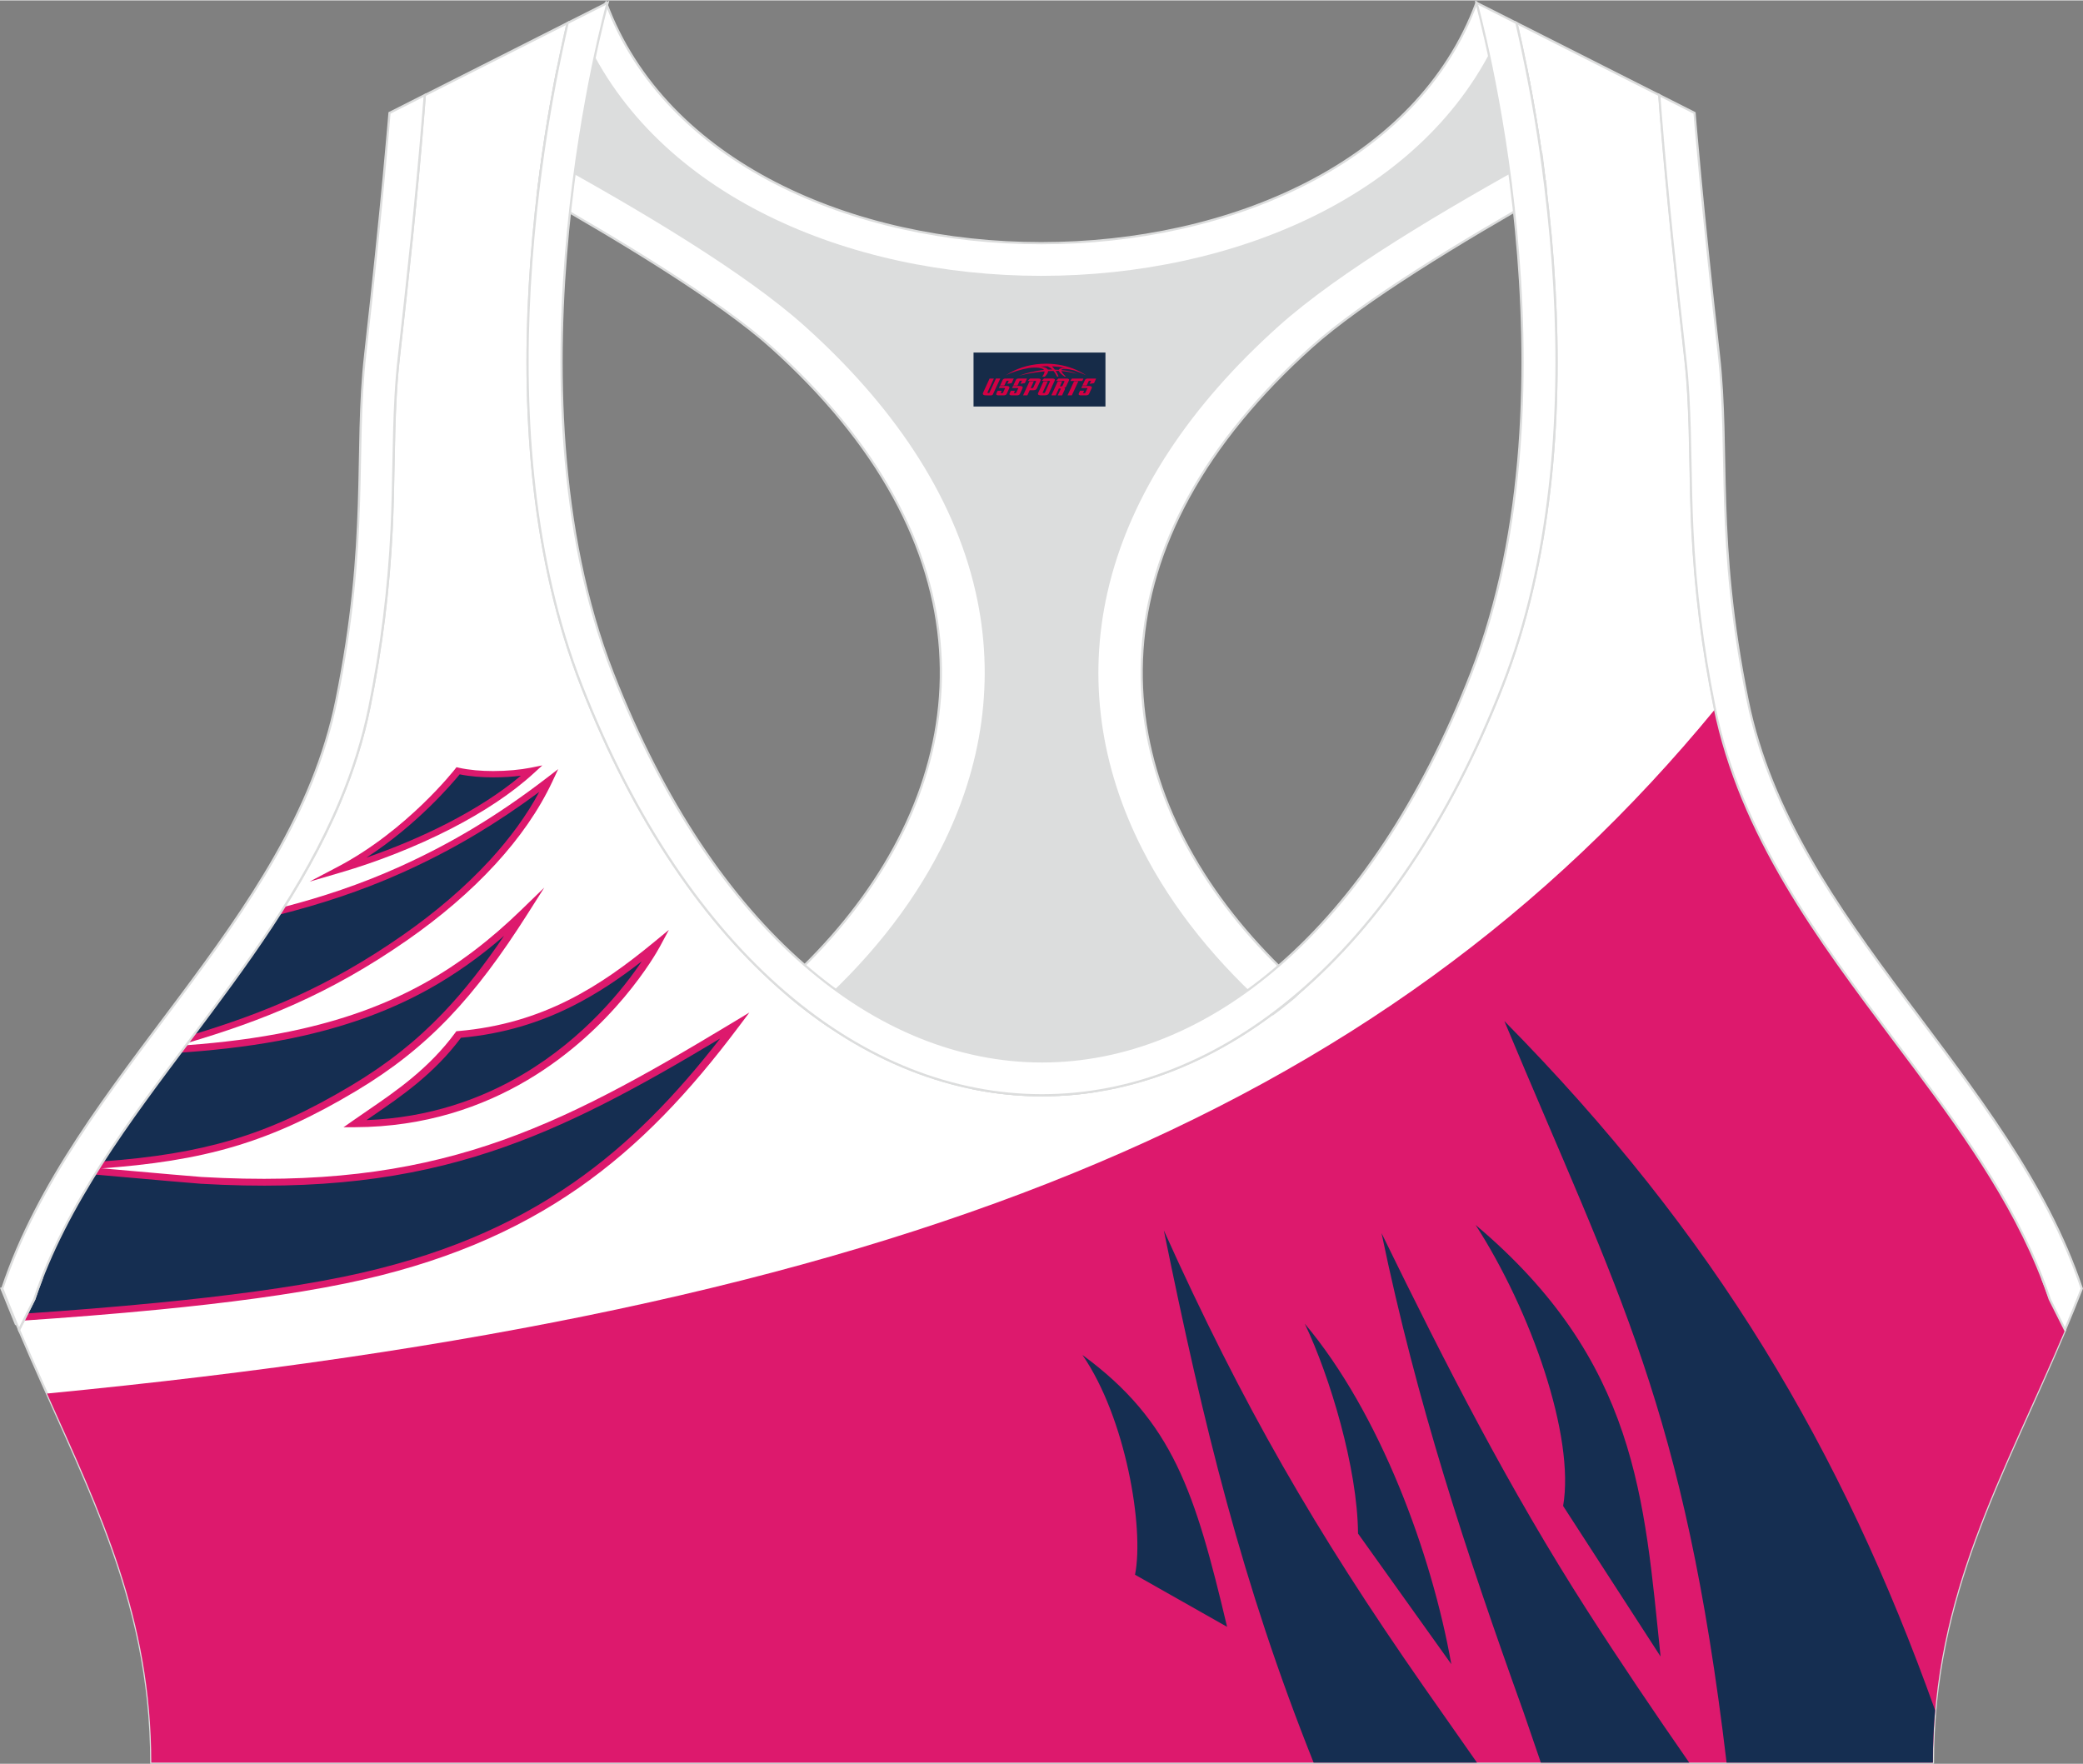
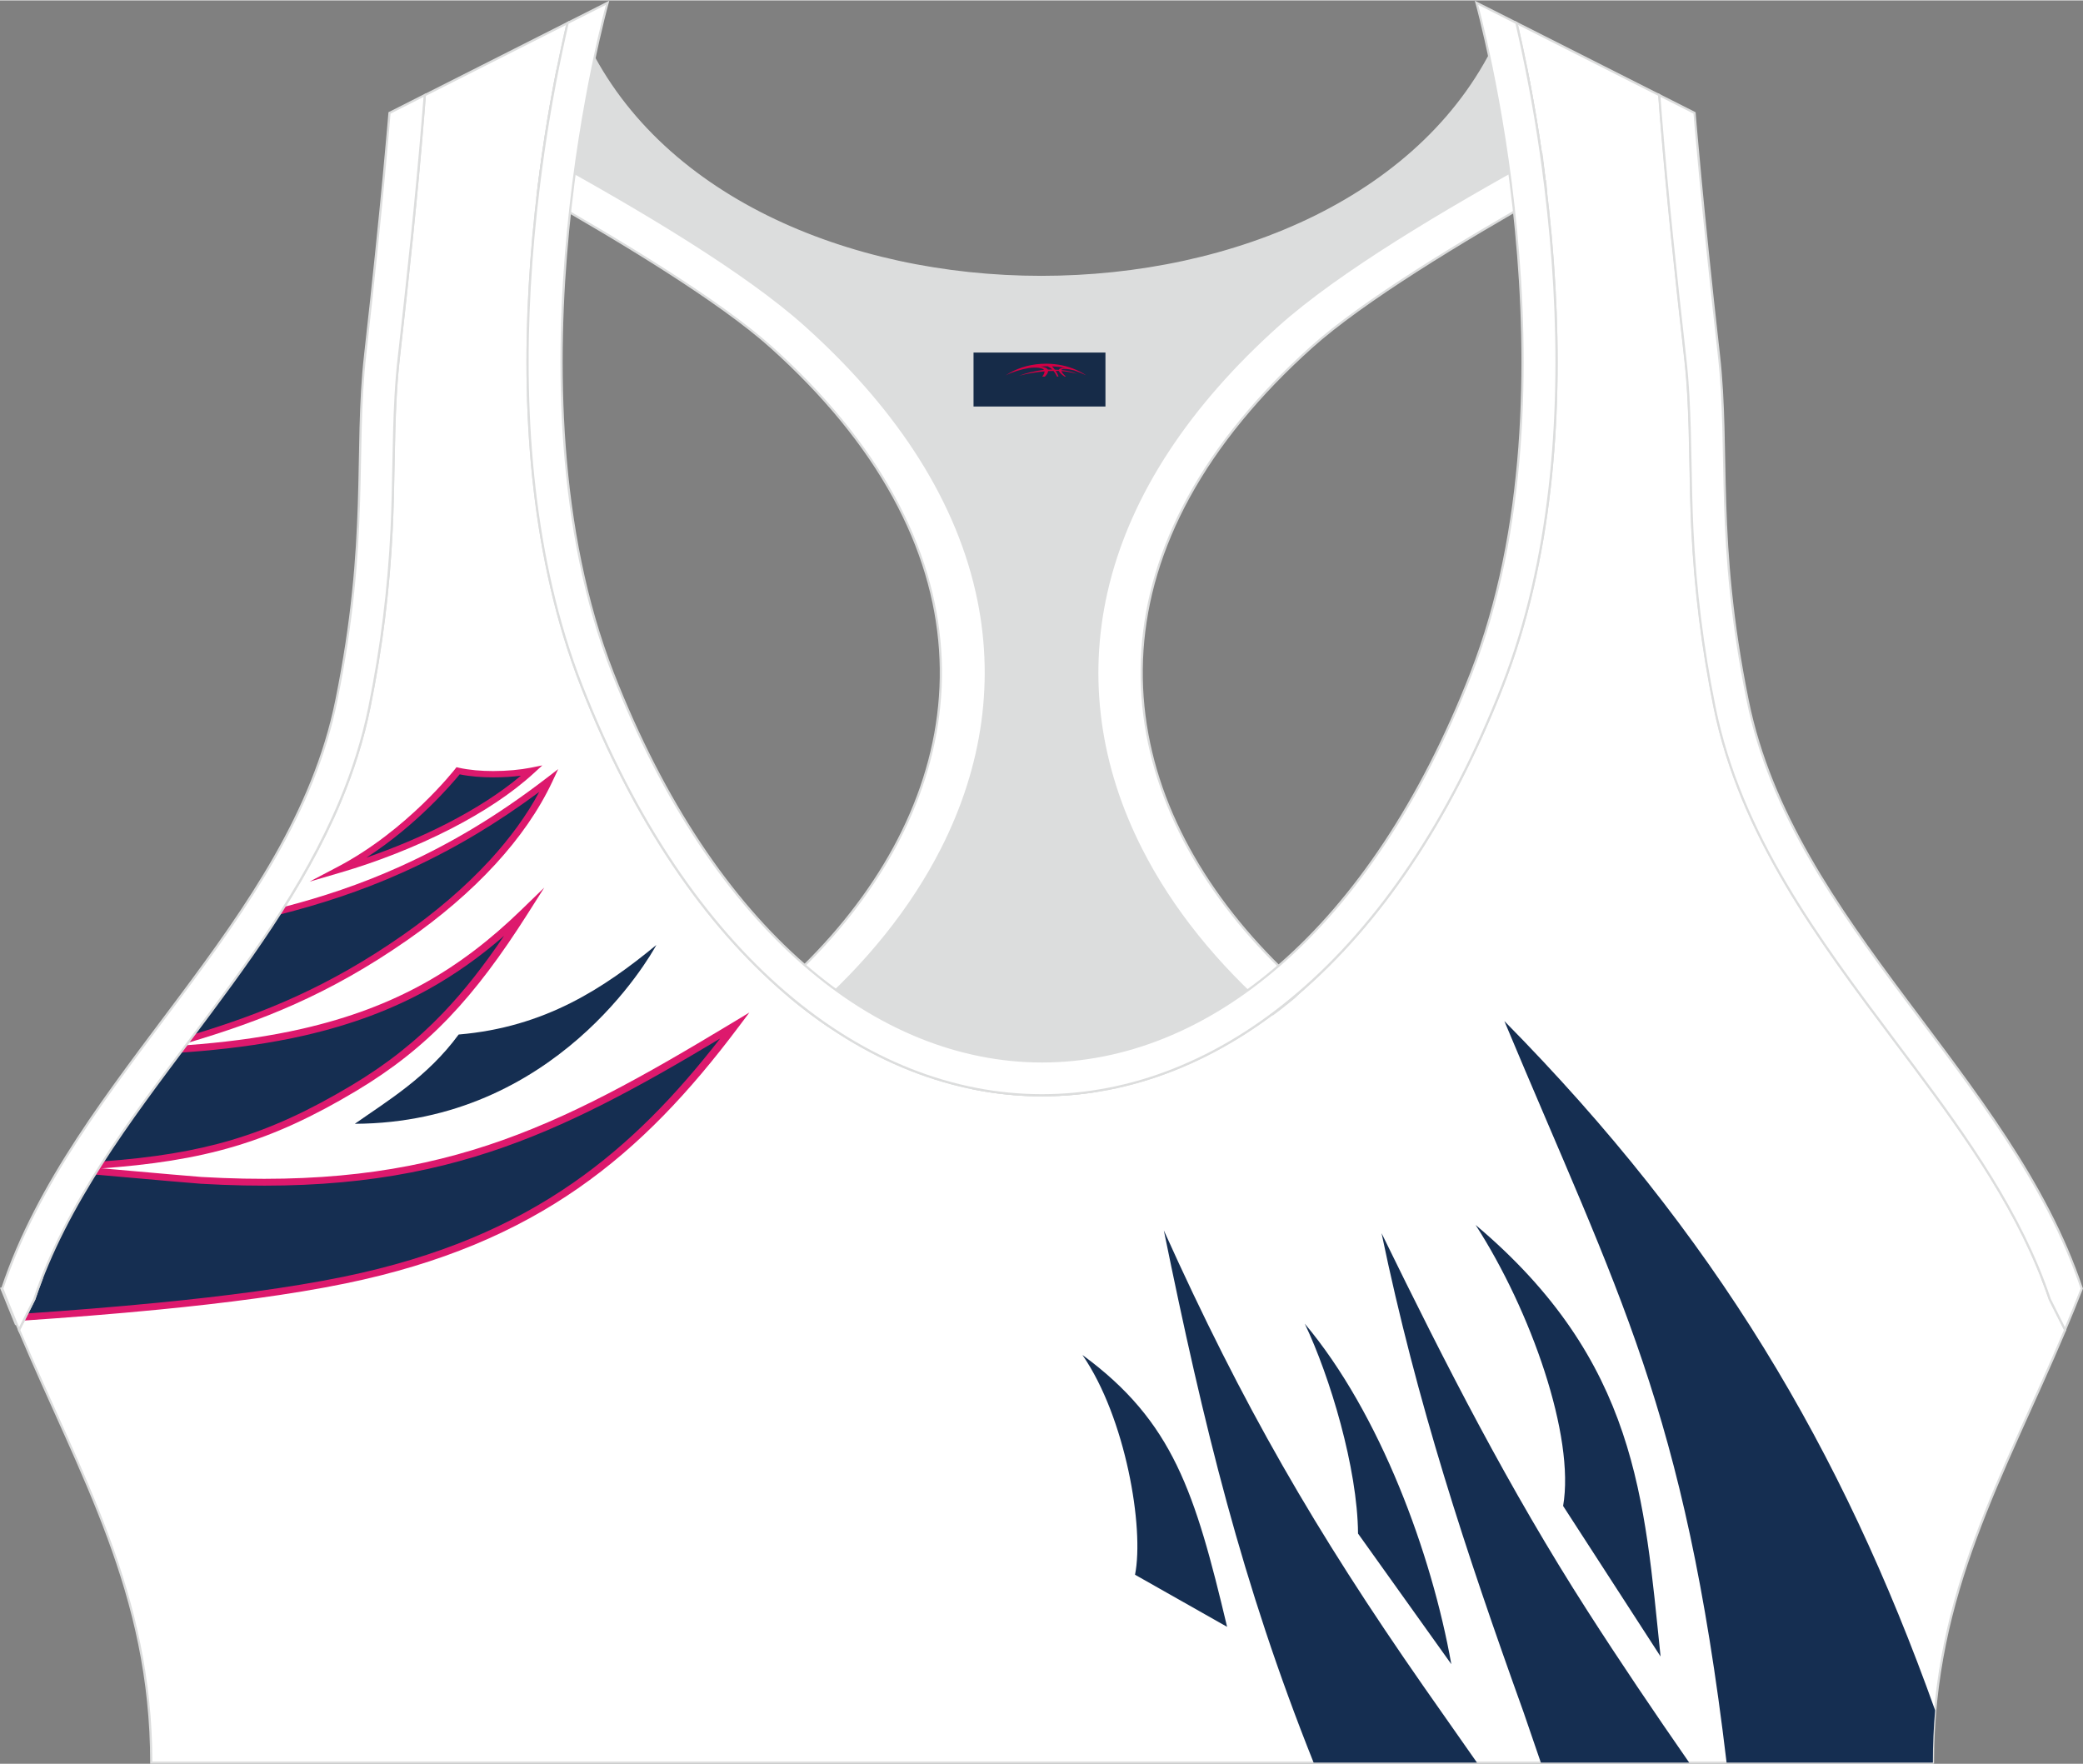
<svg xmlns="http://www.w3.org/2000/svg" version="1.1" id="图层_1" x="0px" y="0px" width="378.8px" height="320.8px" viewBox="0 0 378.95 320.78" enable-background="new 0 0 378.95 320.78" xml:space="preserve">
  <rect x="0" y="0" width="378.95" height="320.78" fill="#808080" stroke="none" />
  <g>
    <path fill-rule="evenodd" clip-rule="evenodd" fill="#FFFFFF" stroke="#DCDDDD" stroke-width="0.4" stroke-miterlimit="22.926" d="   M275.89,4.1l25.98,13.13l0.3,3.74c1.19,14.71,2.78,29.47,4.44,44.13c0.27,2.35,0.45,4.72,0.58,7.08   c0.43,7.96,0.33,15.95,0.71,23.93c0.52,11,1.86,21.69,4.05,32.49c4.72,23.22,18.82,42.1,32.73,60.65   c9.62,12.83,19.79,26.21,26.01,41.09c0.82,1.96,1.57,3.94,2.24,5.95l2.78,5.55c-11.28,26.72-24.06,47.88-24.06,78.74H189.84h-0.52   H27.52c0-30.86-12.78-52.02-24.06-78.74l2.78-5.55c5.76-17.31,17.41-32.6,28.24-47.04c10.28-13.7,20.75-27.66,27.41-43.56   c2.31-5.52,4.13-11.22,5.32-17.09c2.19-10.79,3.53-21.49,4.05-32.49c0.38-7.97,0.28-15.97,0.71-23.93   c0.13-2.37,0.31-4.73,0.58-7.08c1.66-14.66,3.25-29.42,4.44-44.13l0.3-3.74L103.27,4.1c-0.37,1.57-0.71,3.15-1.05,4.71   c-1.78,8.29-3.18,16.69-4.21,25.1c-2.93,23.86-3.13,49.43,2.32,72.94c1.4,6.05,3.2,12.02,5.46,17.81   c38.8,99.35,128.77,99.35,167.57,0c2.26-5.79,4.06-11.76,5.46-17.81c5.45-23.5,5.26-49.08,2.32-72.94   c-1.03-8.41-2.43-16.81-4.21-25.1C276.6,7.25,276.25,5.67,275.89,4.1z" />
    <g>
-       <path fill-rule="evenodd" clip-rule="evenodd" fill="#DD196D" d="M8.55,253.43c154.1-14.94,242.65-50.48,303.47-124.5    c4.78,23.06,18.81,41.85,32.66,60.31c9.62,12.83,19.79,26.21,26.01,41.09c0.82,1.96,1.57,3.94,2.24,5.95l2.78,5.55    c-11.28,26.72-24.06,47.88-24.06,78.74H189.84h-0.52H27.52C27.52,294.29,18.26,275.05,8.55,253.43z" />
      <path fill-rule="evenodd" clip-rule="evenodd" fill="#152E51" d="M64.55,204.36c5.95-4.18,13.2-8.49,18.89-16.24    c15.71-1.33,26.41-8.42,35.97-16.29C118.17,174.11,101.02,204.21,64.55,204.36z" />
-       <path fill-rule="evenodd" clip-rule="evenodd" fill="#DD196D" d="M64.09,203.87c0.87-0.61,1.76-1.22,2.68-1.85    c5.31-3.63,11.26-7.71,16.07-14.25l0.18-0.25l0.34-0.03c7.74-0.66,14.26-2.73,20.01-5.61c5.78-2.89,10.8-6.61,15.54-10.51    l2.78-2.29l-1.63,3.03c-0.81,1.51-8.52,15.05-24.06,24.27c-8.23,4.88-18.66,8.55-31.42,8.6l-2.08,0.01L64.09,203.87L64.09,203.87z     M67.66,203.01c-0.33,0.23-0.66,0.45-0.99,0.68c11.47-0.43,20.93-3.87,28.49-8.35c11.28-6.69,18.35-15.7,21.59-20.53    c-3.89,3.02-8.03,5.84-12.65,8.16c-5.83,2.92-12.42,5.04-20.24,5.74C78.97,195.27,73,199.36,67.66,203.01z" />
      <path fill-rule="evenodd" clip-rule="evenodd" fill="#152E51" d="M33.37,190.73c7.13-0.49,14.73-1.42,21.86-3.06    c17.07-3.92,28.96-10.95,40.08-21.73c-9.54,14.99-17.88,24.14-30.94,31.95c-15.34,9.17-27.01,12.59-46.01,13.97    C23.03,204.53,28.26,197.53,33.37,190.73z" />
      <path fill-rule="evenodd" clip-rule="evenodd" fill="#DD196D" d="M33.86,190.07c0.87-0.06,1.74-0.13,2.62-0.21    c6.13-0.53,12.51-1.41,18.55-2.8c8.47-1.94,15.64-4.66,22.08-8.22c6.44-3.57,12.15-7.99,17.66-13.33l4.25-4.12l-3.09,4.86    c-4.79,7.53-9.29,13.6-14.22,18.76c-4.95,5.18-10.35,9.45-16.94,13.39c-7.83,4.68-14.71,7.87-22.09,10.07    c-7.3,2.17-15.08,3.36-24.75,4.04c0.28-0.44,0.56-0.88,0.84-1.31c9.08-0.68,16.47-1.84,23.42-3.91    c7.26-2.16,14.04-5.31,21.76-9.92c6.48-3.87,11.78-8.08,16.65-13.17c3.85-4.03,7.43-8.62,11.1-14.03c-4.33,3.77-8.86,7-13.81,9.75    c-6.56,3.63-13.86,6.39-22.47,8.37c-6.11,1.4-12.56,2.29-18.77,2.83c-1.27,0.11-2.54,0.21-3.79,0.29L33.86,190.07z" />
      <path fill-rule="evenodd" clip-rule="evenodd" fill="#152E51" d="M51.28,165.6c6.99-1.79,14.24-4.14,21.43-7.37    c9.41-4.22,17.97-9.29,27.17-16.34c-5.08,10.83-14.75,20.63-26.19,28.6c-13.93,9.7-25.98,14.46-38.91,18.34    C40.46,181.27,46.18,173.62,51.28,165.6z" />
      <path fill-rule="evenodd" clip-rule="evenodd" fill="#DD196D" d="M51.73,164.89c6.76-1.76,13.74-4.05,20.67-7.16    c4.68-2.1,9.15-4.41,13.59-7.07s8.86-5.68,13.45-9.2l2.11-1.62l-1.07,2.28c-2.47,5.25-6,10.27-10.29,14.95    c-4.62,5.05-10.12,9.71-16.09,13.87c-14.3,9.96-26.62,14.73-39.91,18.68l0.29-0.38l0.89-1.19c12.56-3.83,24.35-8.56,37.9-18.01    c5.91-4.12,11.33-8.72,15.9-13.7c3.57-3.9,6.62-8.04,8.93-12.35c-3.84,2.84-7.58,5.35-11.35,7.61c-4.49,2.69-9.01,5.03-13.73,7.14    c-7.46,3.34-14.98,5.75-22.2,7.57C51.13,165.84,51.43,165.37,51.73,164.89z" />
      <path fill-rule="evenodd" clip-rule="evenodd" fill="#152E51" d="M61.79,158.09c12.01-3.51,26.18-9.93,34.9-17.95    c-3.44,0.69-9.16,0.95-13.35-0.01C83.34,140.14,74.57,151.38,61.79,158.09z" />
      <path fill-rule="evenodd" clip-rule="evenodd" fill="#DD196D" d="M66.67,155.93c4.9-1.69,9.97-3.8,14.74-6.25    c4.95-2.55,9.57-5.46,13.35-8.64c-1.52,0.19-3.24,0.3-5,0.3c-2.09,0-4.24-0.16-6.13-0.55C82.32,142.39,75.92,149.95,66.67,155.93    L66.67,155.93z M82.09,150.66c-6.53,3.36-13.62,6.09-20.08,7.98l-5.7,1.67l5.14-2.7c12.66-6.65,21.33-17.77,21.35-17.8l0.25-0.32    l0.43,0.1c1.87,0.42,4.08,0.6,6.24,0.6c2.53,0,4.99-0.24,6.8-0.6l2.14-0.43l-1.5,1.38C93.06,144.31,87.78,147.73,82.09,150.66z" />
      <path fill-rule="evenodd" clip-rule="evenodd" fill="#152E51" d="M4.63,239.51c18.72-1.29,41.28-3.26,58.08-6.72    c34.77-7.16,53.69-23.3,71-46.32c-32.5,19.62-54.3,30.64-97.1,28.18c-1.08-0.06-12.63-1.09-18.97-1.65    c-4.64,7.39-8.67,15.11-11.39,23.29L4.63,239.51z" />
      <path fill-rule="evenodd" clip-rule="evenodd" fill="#DD196D" d="M4.95,238.86c7.56-0.52,15.72-1.16,23.88-1.96    c11.93-1.17,23.82-2.69,33.69-4.72c17.28-3.56,30.61-9.34,41.78-17.1c10.28-7.14,18.72-15.95,26.71-26.23    c-14.94,8.94-27.76,15.97-41.73,20.58c-14.95,4.93-31.2,7.08-52.71,5.84c-0.87-0.05-8.73-0.74-15.05-1.3l-4.27-0.38    c0.25-0.4,0.49-0.79,0.74-1.18l3.63,0.32c6.29,0.56,14.11,1.25,15,1.3c21.29,1.23,37.35-0.9,52.12-5.77    c14.79-4.88,28.33-12.52,44.54-22.3l3.05-1.84l-2.04,2.71c-8.69,11.56-17.79,21.4-29.1,29.25c-11.32,7.86-24.83,13.72-42.32,17.32    c-9.95,2.05-21.89,3.58-33.86,4.75c-8.45,0.83-16.93,1.48-24.73,2.01L4.95,238.86z" />
      <path fill-rule="evenodd" clip-rule="evenodd" fill="#152E51" d="M352.05,311.06c-16.97-47.53-40-86.49-78.37-125.39    c20.91,50.05,32.73,70.31,40.43,134.9h37.53C351.63,317.3,351.78,314.13,352.05,311.06L352.05,311.06z M307.31,320.57h-26.99    c-1.67-4.9-2.95-8.63-3.17-9.24c-10.51-29.26-19.38-56.09-25.81-87.07c11.84,24.23,23.17,46.44,37.48,68.74    C294.72,302.2,300.96,311.43,307.31,320.57L307.31,320.57z M268.7,320.57c-4.79-6.83-9.03-12.88-9.68-13.81    c-19.75-28.34-32.97-51.22-47.29-83.01c7.26,35.59,14.24,64.26,27.25,96.82H268.7L268.7,320.57z M223.24,295.87l-16.75-9.48    c1.7-8.5-1.7-28.59-9.57-39.98C213.45,258.52,217.42,271.42,223.24,295.87L223.24,295.87z M264.03,302.66    c-3.55-19.99-12.92-45.59-26.66-61.94c4.59,9.63,9.6,26.29,9.69,38.18L264.03,302.66L264.03,302.66z M302.1,301.27l-17.73-27.39    c2.19-12.64-5.85-35.51-15.92-51.12C297.89,247.59,299.12,272.57,302.1,301.27z" />
    </g>
    <path fill-rule="evenodd" clip-rule="evenodd" fill="#DCDDDD" stroke="#DCDDDD" stroke-width="0.4" stroke-miterlimit="22.926" d="   M272.83,6.29l4.81,5.93c1.38,6.84,2.5,13.74,3.37,20.66c-23.16,11.23-48.23,28.16-60.89,46.31C187.74,125.59,209.88,155,234.43,180   l-35.08,18.39c-7.43,1.17-14.92,1.01-22.33-0.49l-26.37-11.4c-2.34-1.59-4.64-3.34-6.91-5.24c24.08-18.14,42.84-49.69,20.18-96.74   c-7.93-16.46-34.11-33.18-50.68-43.36c-3.5-2.15-9.7-3.69-15.48-5.29c0.08-0.66,0.15-1.31,0.23-1.97c0.87-7.08,2-14.15,3.39-21.16   l4.64-6.46C132.41,64.98,246.46,64.98,272.83,6.29z" />
    <path fill-rule="evenodd" clip-rule="evenodd" fill="#FFFFFF" stroke="#DCDDDD" stroke-width="0.4" stroke-miterlimit="22.926" d="   M2.87,240.76l-2.6-6.42c2.5-0.56,4.91-1.1,7.24-1.61c-0.45,1.18-0.88,2.36-1.28,3.55l-2.1,4.19L2.87,240.76L2.87,240.76z    M141.93,179.69c30.74-27.32,41.6-66.24,11.11-103.39c-3.65-4.45-7.9-8.88-12.77-13.25c-9.25-8.3-27.12-19.14-42.42-27.81   c0.05-0.45,0.11-0.89,0.16-1.34c0.23-1.9,0.49-3.79,0.76-5.69c17.71,9.72,36.87,21.12,47.76,30.89   c15.63,14.03,27.05,30.34,31.16,48.5c3.58,15.81,1.29,31.74-6.29,46.7c-5.55,10.95-13.75,21.06-23.88,29.93   C145.63,182.82,143.77,181.31,141.93,179.69z" />
    <path fill-rule="evenodd" clip-rule="evenodd" fill="#FFFFFF" stroke="#DCDDDD" stroke-width="0.4" stroke-miterlimit="22.926" d="   M376,240.76l2.6-6.42c-2.39-0.54-4.7-1.05-6.93-1.54l0.01,0.03l0.01,0.03l0.02,0.05v0.01l0.02,0.04l0.02,0.05v0.01l0.02,0.05   l0.01,0.03l0.01,0.02l0.04,0.11l0.02,0.05l0,0l0.02,0.05l0.02,0.04v0.01l0.02,0.05l0.01,0.03l0.01,0.03l0.02,0.05v0.01l0.02,0.04   l0.02,0.05l0,0l0.02,0.05l0.01,0.03l0.01,0.02l0.03,0.07l0.01,0.04l0.02,0.05l0,0l0.02,0.05l0.02,0.04V234l0.02,0.05l0.01,0.03   l0.01,0.03l0.02,0.05v0.01l0.02,0.04l0.02,0.05l0,0l0.02,0.05l0.01,0.04l0.01,0.02l0.02,0.05l0.01,0.02l0.01,0.03l0.02,0.05v0.01   l0.02,0.05l0.02,0.04v0.01l0.02,0.05l0.01,0.03l0.01,0.03l0.02,0.05v0.01l0.01,0.04l0.02,0.05l0,0l0.02,0.05l0.01,0.04l0.01,0.02   l0.02,0.05l0.01,0.02l0.01,0.03l0.02,0.05v0.01l0.02,0.05l0.02,0.05v0.01l0.02,0.05l0.01,0.03l0.01,0.02l0.02,0.05l0.01,0.01   l0.01,0.04l0.02,0.05l0,0l0.02,0.05l0.01,0.04l0.01,0.02l0.02,0.05l0.01,0.02l0.01,0.03l0.02,0.05v0.01l0.02,0.05l0.02,0.05v0.01   l0.02,0.05l0.01,0.03l0.01,0.02l0.02,0.05l0.01,0.02l0.01,0.04l0.02,0.06l2.14,4.27L376,240.76L376,240.76z M237.08,179.82   c-30.84-27.32-41.79-66.31-11.25-103.51c3.65-4.45,7.9-8.88,12.77-13.25c9.3-8.35,27.32-19.27,42.69-27.96v-0.02v-0.02v-0.02v-0.01   v-0.01V35v-0.02v-0.02v-0.02v-0.02V34.9v-0.02v-0.02v-0.02l-0.01-0.06v-0.02v-0.02v-0.02l-0.08-0.67v-0.02v-0.02v-0.04v-0.02v-0.02   v-0.02v-0.02v-0.02l-0.01-0.09l-0.01-0.09l-0.02-0.18v-0.03l-0.01-0.06l-0.01-0.09l-0.01-0.09l-0.01-0.09l-0.01-0.06v-0.03   l-0.01-0.09l-0.01-0.09l-0.01-0.09L281,32.72l0,0l-0.01-0.09l-0.01-0.09l-0.01-0.09l-0.01-0.09v-0.03l-0.01-0.06l-0.01-0.09   l-0.01-0.09L280.92,32l-0.01-0.06V31.9l-0.01-0.09l-0.01-0.09l-0.01-0.09l-0.01-0.09v-0.01l-0.01-0.09l-0.01-0.09l-0.01-0.09   l-0.01-0.09v-0.02l-0.01-0.07l-0.01-0.09l-0.01-0.09l-0.01-0.09l-0.01-0.05l-0.01-0.04l-0.01-0.09l-0.01-0.09l-0.01-0.09   l-0.01-0.08v-0.01l-0.01-0.09l-0.01-0.09l-0.01-0.09L280.69,30v-0.02l-0.01-0.07l-0.01-0.09l-0.01-0.09l-0.01-0.09l-0.01-0.05   l-0.01-0.04l-0.01-0.09l-0.01-0.09l-0.01-0.09l-0.01-0.08v-0.01l-0.01-0.09l-0.01-0.09l-0.01-0.09l-0.01-0.09v-0.02l-0.01-0.07   l-0.01-0.09l-0.01-0.09l-0.01-0.09l-0.01-0.05l-0.01-0.04l-0.01-0.09l-0.01-0.09l-0.01-0.09c-17.79,9.75-37.07,21.21-48.02,31.04   c-15.63,14.03-27.05,30.34-31.16,48.5c-3.58,15.81-1.29,31.74,6.29,46.7c5.57,11,13.82,21.14,24.01,30.05   c0.44-0.33,0.88-0.66,1.32-1c0.5-0.39,0.99-0.78,1.49-1.18c0.39-0.31,0.77-0.63,1.16-0.95C236,180.76,236.54,180.29,237.08,179.82z   " />
-     <path fill-rule="evenodd" clip-rule="evenodd" fill="#FFFFFF" stroke="#DCDDDD" stroke-width="0.4" stroke-miterlimit="22.926" d="   M268.62,0.42l4.21,5.87c-26.37,58.69-140.42,58.69-166.79,0l4.21-5.87C131.85,58.75,247.02,58.75,268.62,0.42z" />
    <path fill-rule="evenodd" clip-rule="evenodd" fill="#FFFFFF" stroke="#DCDDDD" stroke-width="0.4" stroke-miterlimit="22.926" d="   M267.64,122.43c20.46-52.38,0.97-122,0.97-122l7.27,3.67c0.37,1.57,0.71,3.15,1.05,4.71c1.78,8.29,3.18,16.69,4.21,25.1   c2.93,23.86,3.13,49.43-2.32,72.94c-1.4,6.05-3.2,12.02-5.46,17.81c-38.8,99.35-128.77,99.35-167.57,0   c-2.26-5.79-4.06-11.76-5.46-17.81c-5.45-23.5-5.26-49.08-2.32-72.94c1.03-8.41,2.43-16.81,4.21-25.1   c0.34-1.56,0.68-3.14,1.05-4.71l7.27-3.67c0,0-19.48,69.62,0.97,122C148.27,216.54,230.89,216.53,267.64,122.43L267.64,122.43z    M301.86,17.22l6.42,3.25c0,0,1.34,16.7,4.42,43.93c2.01,17.83-0.7,33.62,5.25,62.96c8.26,40.69,47.89,68.25,60.78,106.98   c-1,2.55-2.02,5.04-3.05,7.49l-2.78-5.55c-0.67-2.01-1.42-4-2.24-5.95c-6.22-14.88-16.38-28.26-26.01-41.09   c-13.91-18.55-28.01-37.43-32.73-60.65c-2.19-10.79-3.53-21.49-4.05-32.49c-0.38-7.97-0.28-15.97-0.71-23.93   c-0.13-2.37-0.31-4.73-0.58-7.08c-1.66-14.66-3.25-29.42-4.44-44.13L301.86,17.22L301.86,17.22z M3.46,241.83   c-1.03-2.45-2.05-4.94-3.05-7.49c12.89-38.73,52.52-66.29,60.78-106.98c5.96-29.34,3.24-45.13,5.25-62.96   c3.08-27.23,4.42-43.93,4.42-43.93l6.42-3.25l-0.3,3.74c-1.19,14.71-2.78,29.47-4.44,44.13c-0.27,2.35-0.45,4.72-0.58,7.08   c-0.43,7.96-0.33,15.95-0.71,23.93c-0.52,11-1.86,21.69-4.05,32.49c-1.19,5.87-3.01,11.57-5.32,17.09   c-6.66,15.9-17.13,29.86-27.41,43.56C23.65,203.68,12,218.97,6.24,236.28L3.46,241.83z" />
  </g>
  <g id="tag_logo">
    <rect y="64.06" fill="#162B48" width="24" height="9.818" x="177.11" />
    <g>
      <path fill="#D30044" d="M193.07,67.25l0.005-0.011c0.131-0.311,1.085-0.262,2.351,0.071c0.715,0.24,1.44,0.54,2.193,0.9    c-0.218-0.147-0.447-0.289-0.682-0.42l0.011,0.005l-0.011-0.005c-1.478-0.845-3.218-1.418-5.1-1.62    c-1.282-0.115-1.658-0.082-2.411-0.055c-2.449,0.142-4.68,0.905-6.458,2.095c1.26-0.638,2.722-1.075,4.195-1.336    c1.467-0.18,2.476-0.033,2.771,0.344c-1.691,0.175-3.469,0.633-4.555,1.075c1.156-0.338,2.967-0.665,4.647-0.813    c0.016,0.251-0.115,0.567-0.415,0.96h0.475c0.376-0.382,0.584-0.725,0.595-1.004c0.333-0.022,0.66-0.033,0.971-0.033    C191.9,67.69,192.11,68.04,192.31,68.43h0.262c-0.125-0.344-0.295-0.687-0.518-1.036c0.207,0,0.393,0.005,0.567,0.011    c0.104,0.267,0.496,0.66,1.058,1.025h0.245c-0.442-0.365-0.753-0.753-0.835-1.004c1.047,0.065,1.696,0.224,2.885,0.513    C194.89,67.51,194.15,67.34,193.07,67.25z M190.63,67.16c-0.164-0.295-0.655-0.485-1.402-0.551    c0.464-0.033,0.922-0.055,1.364-0.055c0.311,0.147,0.589,0.344,0.84,0.589C191.17,67.14,190.9,67.15,190.63,67.16z M192.61,67.21c-0.224-0.016-0.458-0.027-0.715-0.044c-0.147-0.202-0.311-0.398-0.502-0.6c0.082,0,0.164,0.005,0.24,0.011    c0.72,0.033,1.429,0.125,2.138,0.273C193.1,66.81,192.72,66.97,192.61,67.21z" />
-       <path fill="#D30044" d="M180.03,68.79L178.86,71.34C178.68,71.71,178.95,71.85,179.43,71.85l0.873,0.005    c0.115,0,0.251-0.049,0.327-0.175l1.342-2.891H181.19L179.97,71.42H179.8c-0.147,0-0.185-0.033-0.147-0.125l1.156-2.504H180.03L180.03,68.79z M181.89,70.14h1.271c0.36,0,0.584,0.125,0.442,0.425L183.13,71.6C183.03,71.82,182.76,71.85,182.53,71.85H181.61c-0.267,0-0.442-0.136-0.349-0.333l0.235-0.513h0.742L182.06,71.38C182.04,71.43,182.08,71.44,182.14,71.44h0.18    c0.082,0,0.125-0.016,0.147-0.071l0.376-0.813c0.011-0.022,0.011-0.044-0.055-0.044H181.72L181.89,70.14L181.89,70.14z M182.71,70.07h-0.78l0.475-1.025c0.098-0.218,0.338-0.256,0.578-0.256H184.43L184.04,69.63L183.26,69.75l0.262-0.562H183.23c-0.082,0-0.12,0.016-0.147,0.071L182.71,70.07L182.71,70.07z M184.3,70.14L184.13,70.51h1.069c0.06,0,0.06,0.016,0.049,0.044    L184.87,71.37C184.85,71.42,184.81,71.44,184.73,71.44H184.55c-0.055,0-0.104-0.011-0.082-0.06l0.175-0.376H183.9L183.67,71.52C183.57,71.71,183.75,71.85,184.02,71.85h0.916c0.24,0,0.502-0.033,0.605-0.251l0.475-1.031c0.142-0.3-0.082-0.425-0.442-0.425H184.3L184.3,70.14z M185.11,70.07l0.371-0.818c0.022-0.055,0.06-0.071,0.147-0.071h0.295L185.66,69.74l0.791-0.115l0.387-0.845H185.39c-0.24,0-0.48,0.038-0.578,0.256L184.34,70.07L185.11,70.07L185.11,70.07z M187.51,70.53h0.278c0.087,0,0.153-0.022,0.202-0.115    l0.496-1.075c0.033-0.076-0.011-0.12-0.125-0.12H186.96l0.431-0.431h1.522c0.355,0,0.485,0.153,0.393,0.355l-0.676,1.445    c-0.06,0.125-0.175,0.333-0.644,0.327l-0.649-0.005L186.9,71.85H186.12l1.178-2.558h0.785L187.51,70.53L187.51,70.53z     M190.1,71.34c-0.022,0.049-0.06,0.076-0.142,0.076h-0.191c-0.082,0-0.109-0.027-0.082-0.076l0.944-2.051h-0.785l-0.987,2.138    c-0.125,0.273,0.115,0.415,0.453,0.415h0.72c0.327,0,0.649-0.071,0.769-0.322l1.085-2.384c0.093-0.202-0.06-0.355-0.415-0.355    h-1.533l-0.431,0.431h1.38c0.115,0,0.164,0.033,0.131,0.104L190.1,71.34L190.1,71.34z M192.82,70.21h0.278    c0.087,0,0.158-0.022,0.202-0.115l0.344-0.753c0.033-0.076-0.011-0.12-0.125-0.12h-1.402l0.425-0.431h1.527    c0.355,0,0.485,0.153,0.393,0.355l-0.529,1.124c-0.044,0.093-0.147,0.18-0.393,0.18c0.224,0.011,0.256,0.158,0.175,0.327    l-0.496,1.075h-0.785l0.54-1.167c0.022-0.055-0.005-0.087-0.104-0.087h-0.235L192.05,71.85h-0.785l1.178-2.558h0.785L192.82,70.21L192.82,70.21z M195.39,69.3L194.21,71.85h0.785l1.184-2.558H195.39L195.39,69.3z M196.9,69.23l0.202-0.431h-2.1l-0.295,0.431    H196.9L196.9,69.23z M196.88,70.14h1.271c0.36,0,0.584,0.125,0.442,0.425l-0.475,1.031c-0.104,0.218-0.371,0.251-0.605,0.251    h-0.916c-0.267,0-0.442-0.136-0.349-0.333l0.235-0.513h0.742L197.05,71.38c-0.022,0.049,0.022,0.06,0.082,0.06h0.18    c0.082,0,0.125-0.016,0.147-0.071l0.376-0.813c0.011-0.022,0.011-0.044-0.049-0.044h-1.069L196.88,70.14L196.88,70.14z     M197.69,70.07H196.91l0.475-1.025c0.098-0.218,0.338-0.256,0.578-0.256h1.451l-0.387,0.845l-0.791,0.115l0.262-0.562h-0.295    c-0.082,0-0.12,0.016-0.147,0.071L197.69,70.07z" />
    </g>
  </g>
</svg>